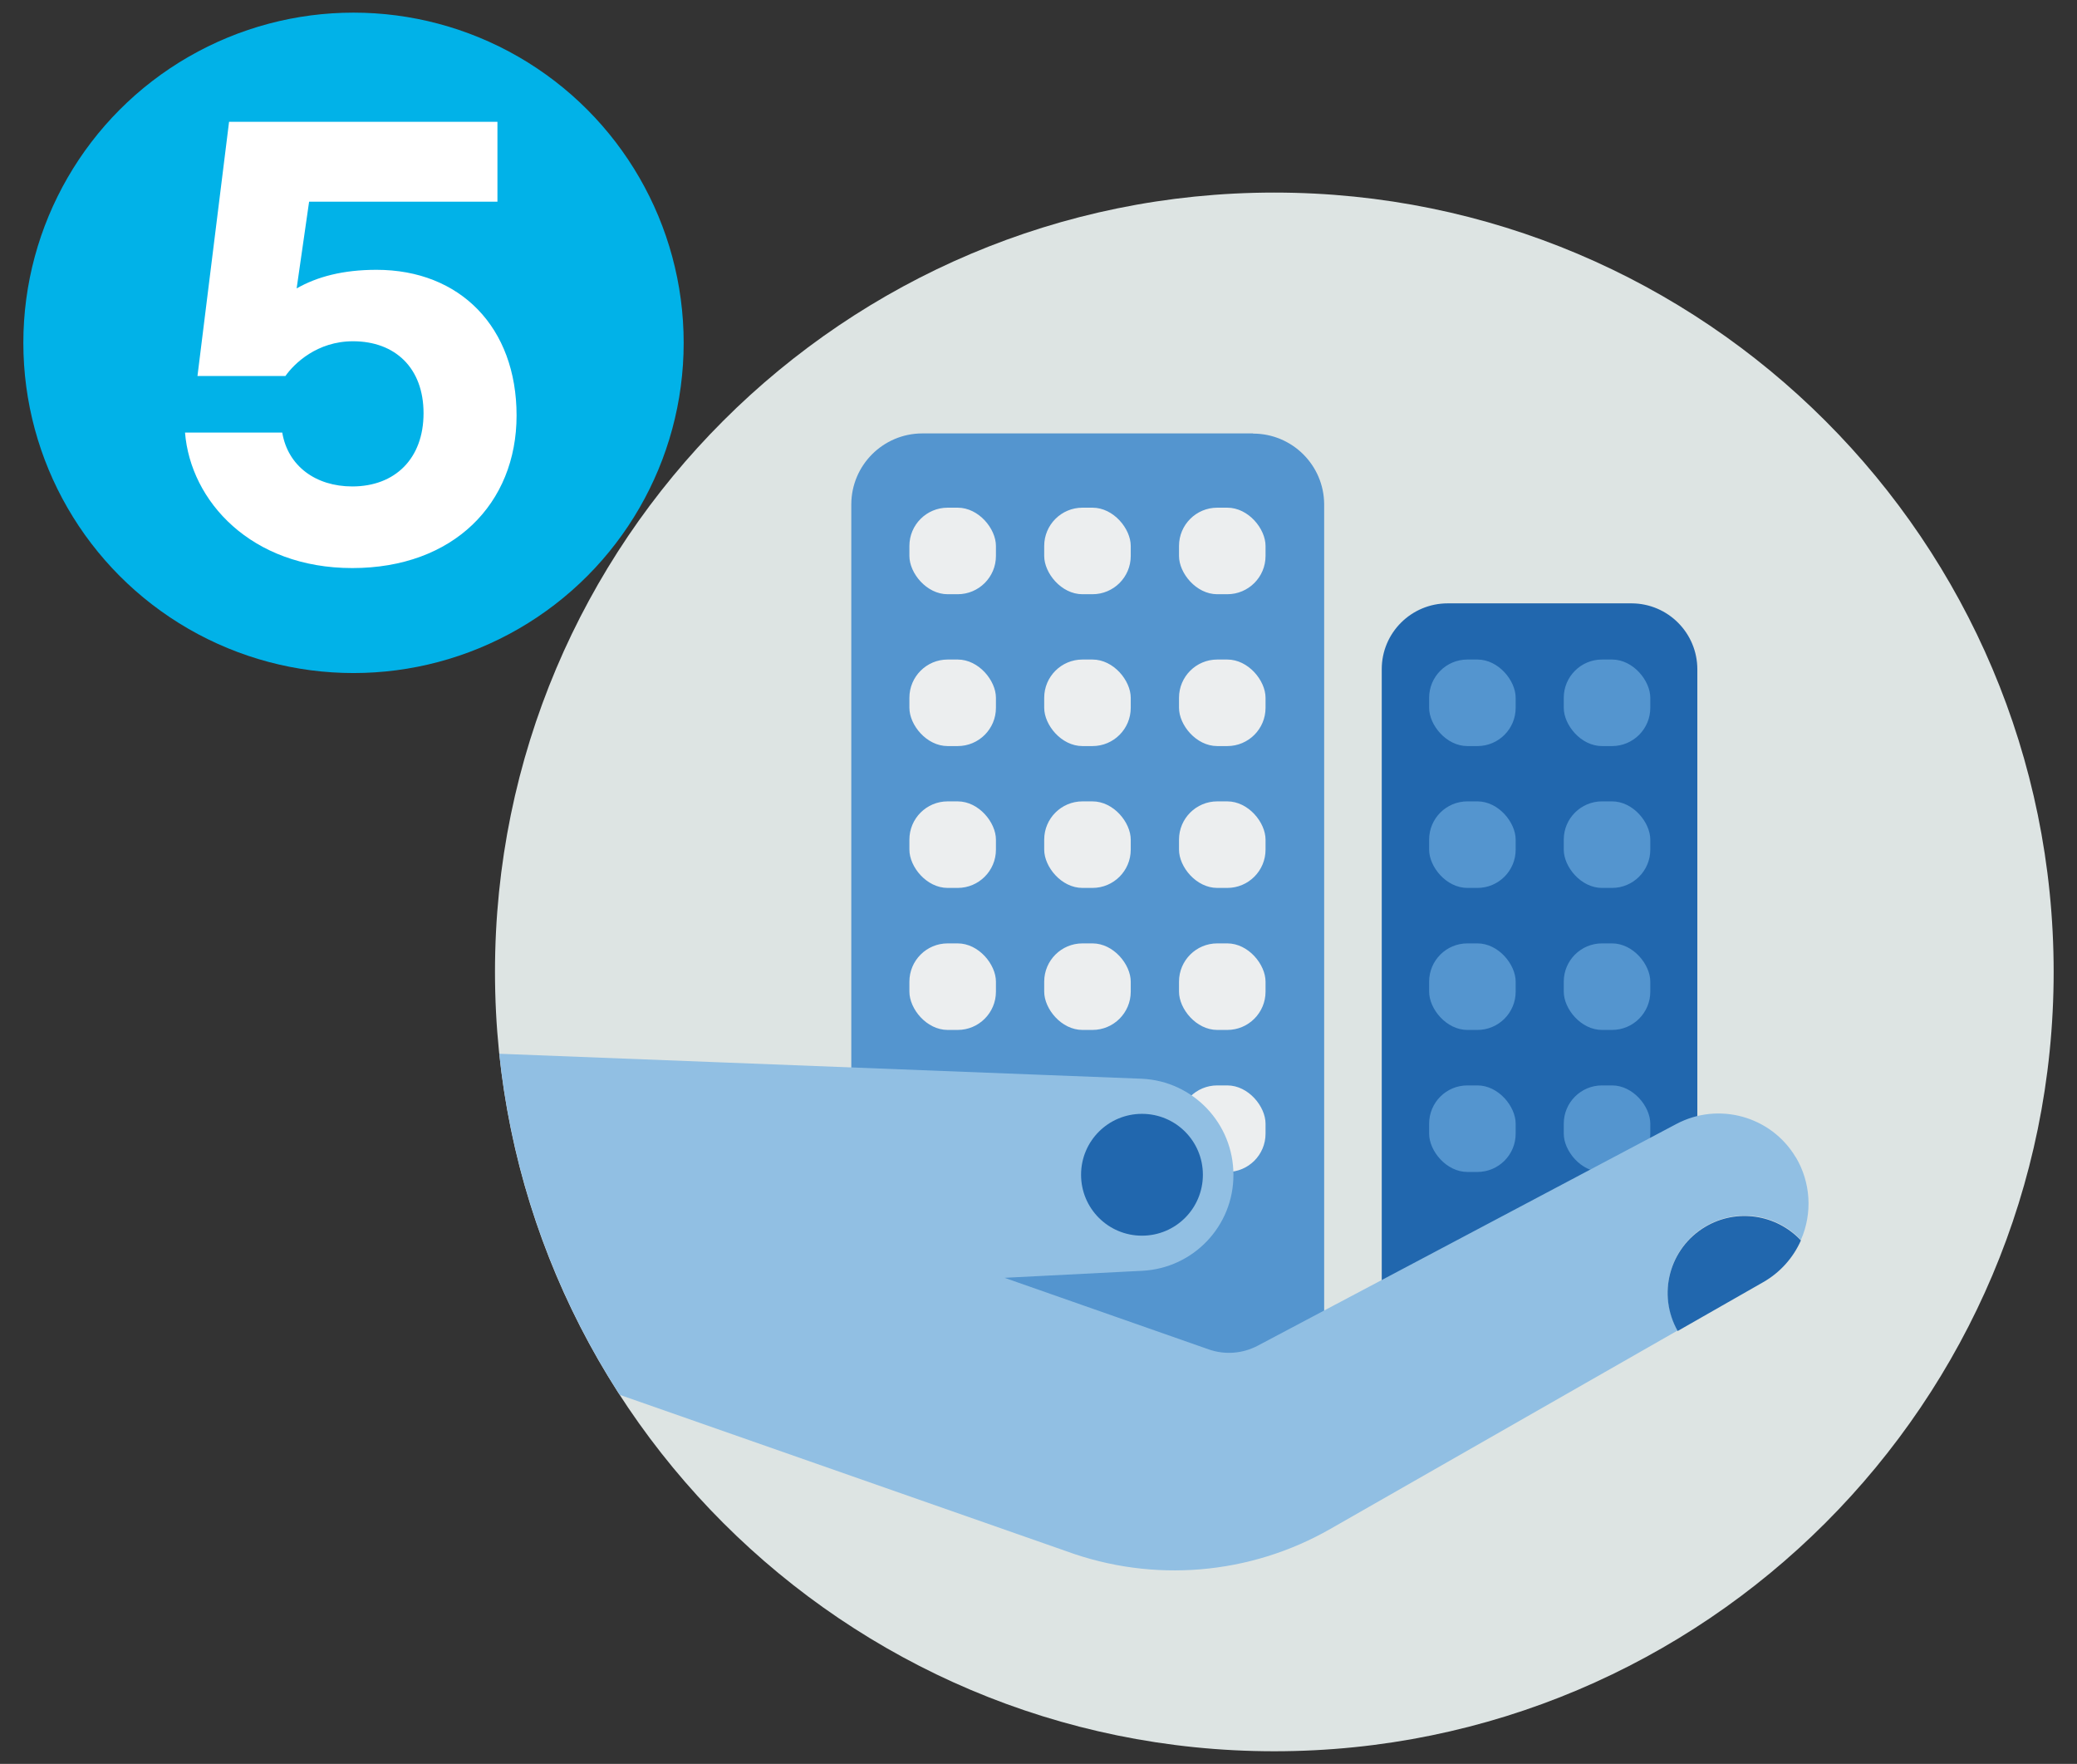
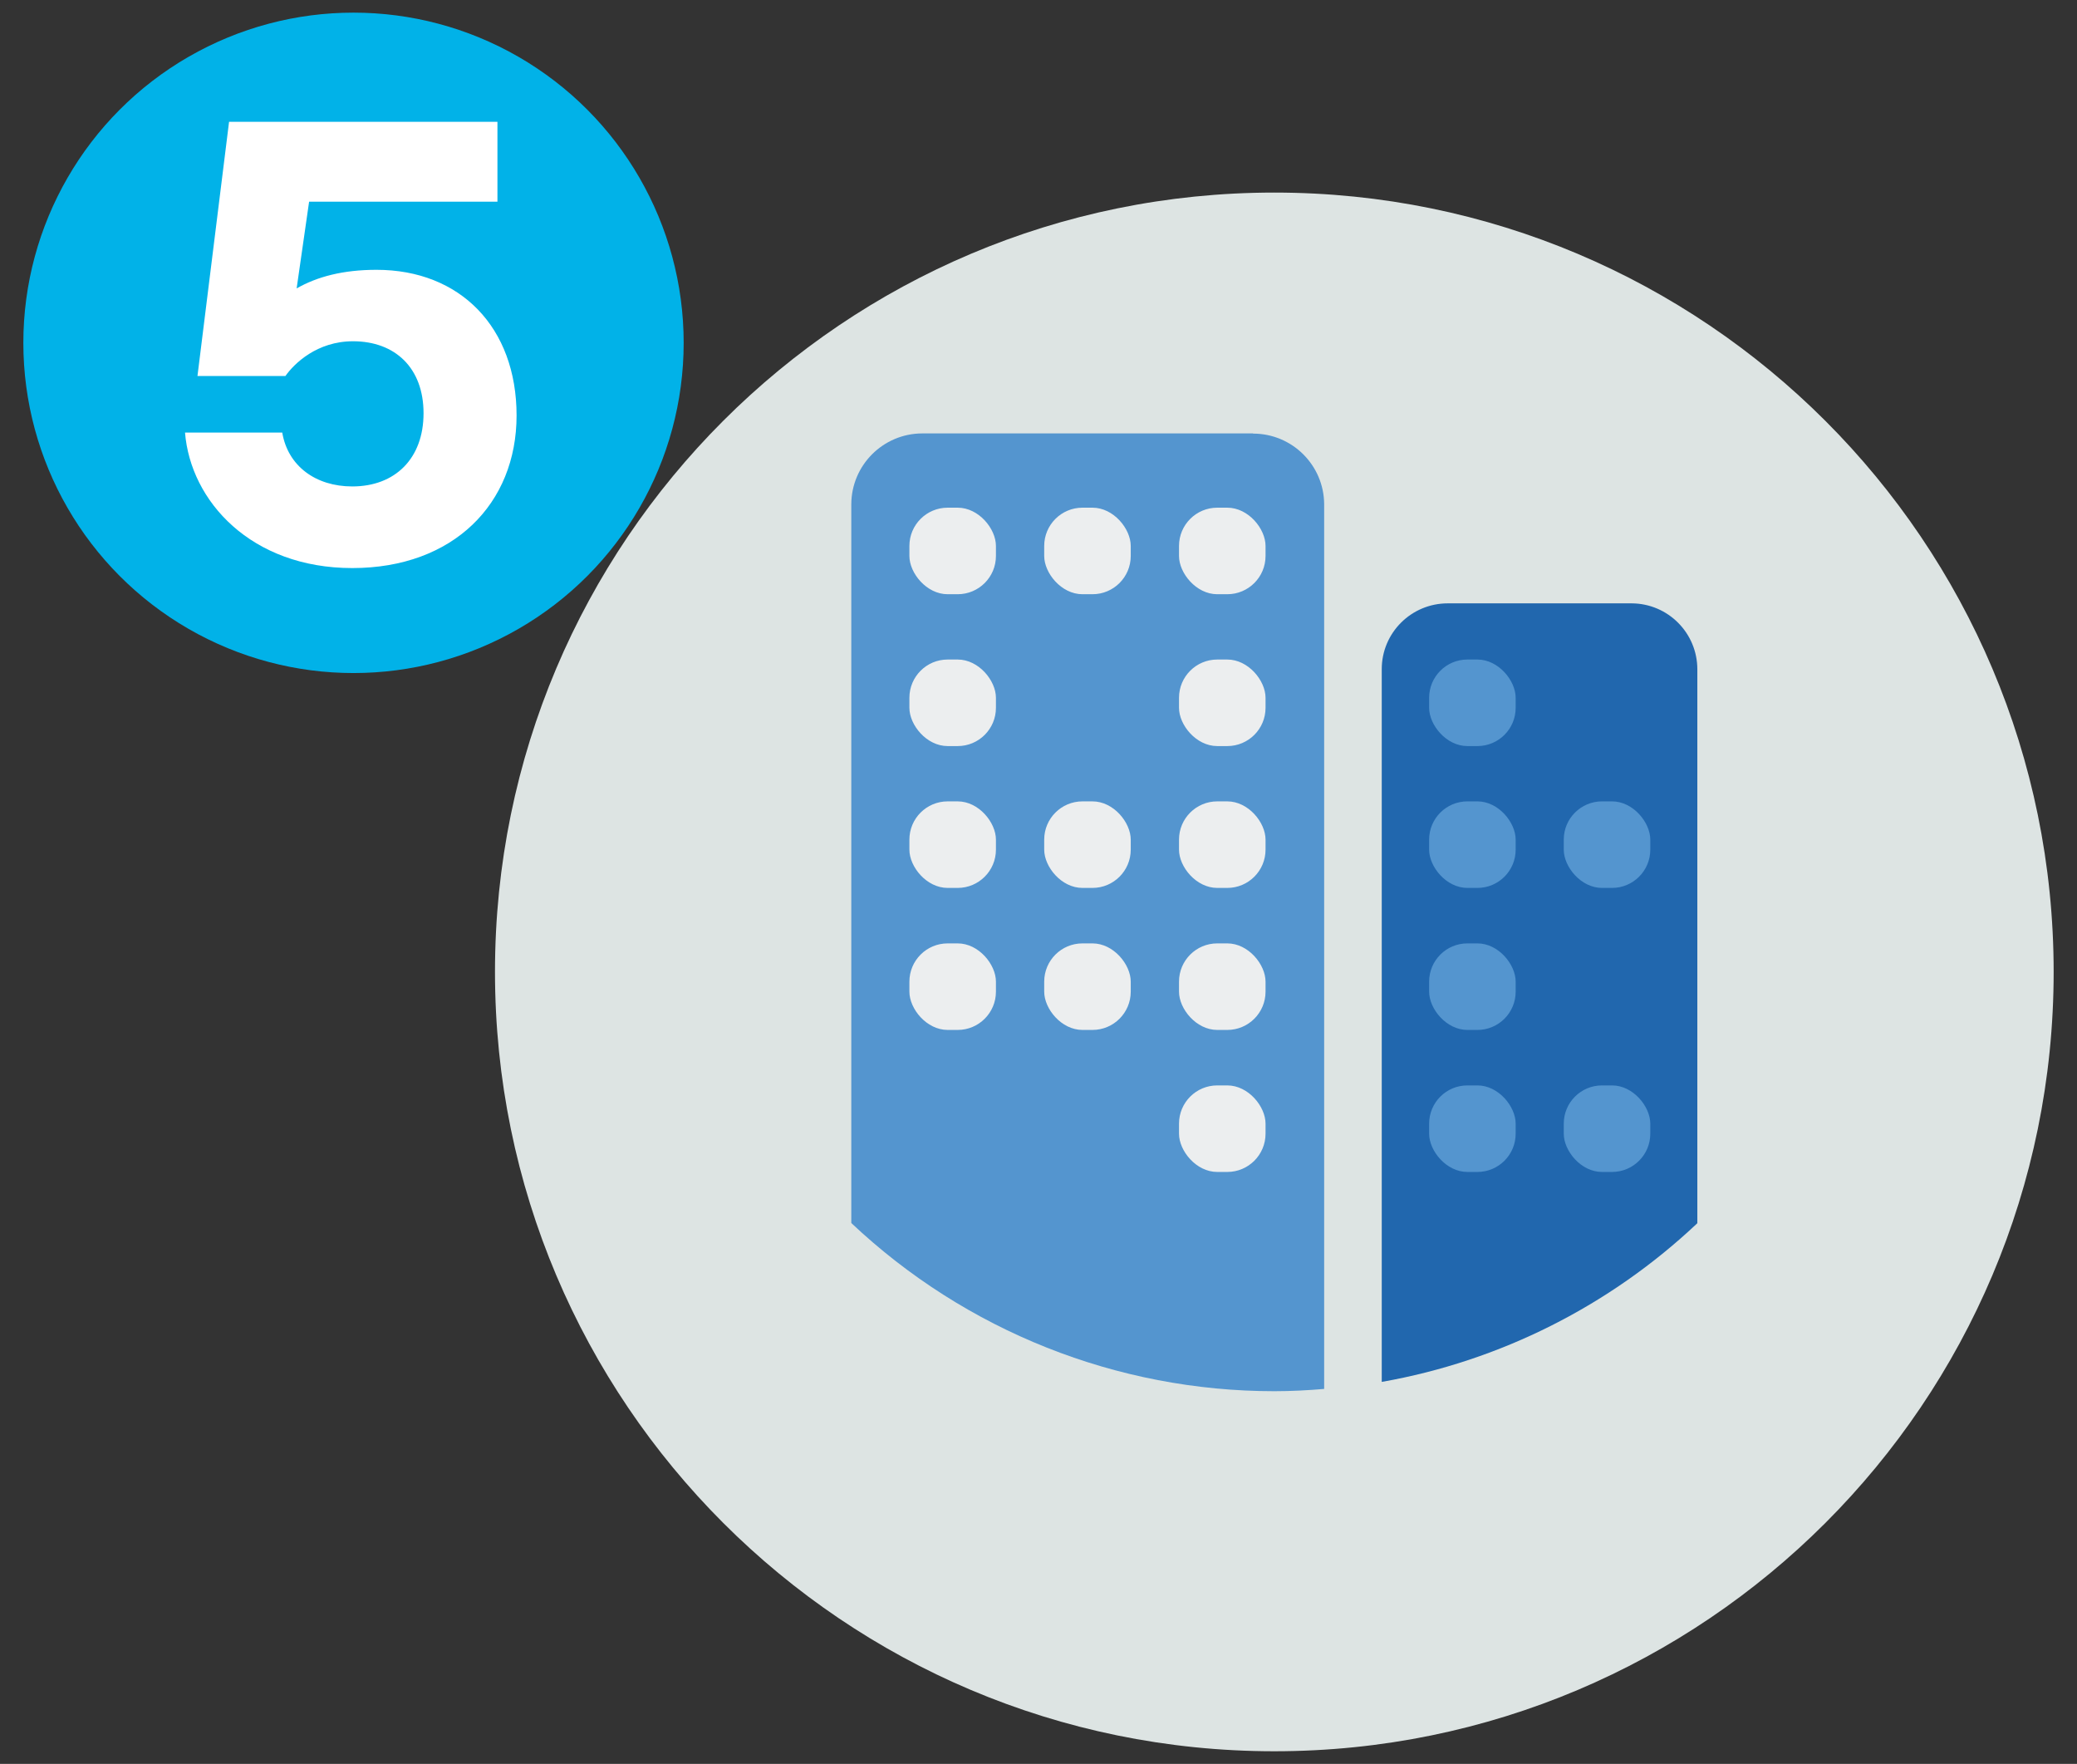
<svg xmlns="http://www.w3.org/2000/svg" id="Layer_1" version="1.1" viewBox="0 0 118.33 100.48">
  <rect x="0" y="0" width="118.33" height="100.48" fill="#333333" stroke="none" />
  <defs>
    <style>
      .st0 {
        fill: #91bfe3;
      }

      .st0, .st1, .st2, .st3 {
        fill-rule: evenodd;
      }

      .st1 {
        fill: #dde4e3;
      }

      .st4, .st3 {
        fill: #2167ae;
      }

      .st2, .st5 {
        fill: #5495cf;
      }

      .st6 {
        fill: #eceeef;
      }

      .st7 {
        fill: #fff;
      }

      .st8 {
        fill: #01b2e8;
      }

      .st9 {
        fill: none;
      }

      .st10 {
        clip-path: url(#clippath-2);
      }
    </style>
    <clipPath id="clippath">
      <rect class="st9" height="297.14" width="433.49" x="1042.49" y="1409.66" />
    </clipPath>
    <clipPath id="clippath-2">
-       <circle class="st9" cx="72.6" cy="55.36" r="44.4" />
-     </clipPath>
+       </clipPath>
  </defs>
  <g>
    <g id="Circle">
      <g id="Mask">
        <g id="path-1">
          <path class="st1" d="M117,55.36c0,24.52-19.88,44.4-44.4,44.4s-44.4-19.88-44.4-44.4S48.08,10.97,72.6,10.97s44.4,19.88,44.4,44.4" />
        </g>
      </g>
    </g>
    <g id="Design">
      <path class="st2" d="M71.39,24.69h-18.86c-2.22.01-4.02,1.81-4.03,4.03v40.95c6.52,6.15,15.14,9.58,24.1,9.58.96,0,1.9-.05,2.84-.13V28.73c-.01-2.23-1.82-4.03-4.05-4.03Z" />
      <path class="st3" d="M92.96,34.37h-10.48c-2.07,0-3.76,1.67-3.76,3.75,0,0,0,0,0,.01v40.59c6.75-1.19,13-4.34,17.98-9.04v-31.55c0-2.07-1.67-3.75-3.74-3.76Z" />
      <rect class="st5" height="4.93" rx="2.18" ry="2.18" width="4.93" x="81.42" y="37.57" />
-       <rect class="st5" height="4.93" rx="2.18" ry="2.18" width="4.93" x="89.09" y="37.57" />
      <rect class="st5" height="4.93" rx="2.18" ry="2.18" width="4.93" x="81.42" y="45.65" />
      <rect class="st5" height="4.93" rx="2.18" ry="2.18" width="4.93" x="89.09" y="45.65" />
      <rect class="st5" height="4.93" rx="2.18" ry="2.18" width="4.93" x="81.42" y="53.74" />
-       <rect class="st5" height="4.93" rx="2.18" ry="2.18" width="4.93" x="89.09" y="53.74" />
      <rect class="st5" height="4.93" rx="2.18" ry="2.18" width="4.93" x="81.42" y="61.83" />
      <rect class="st5" height="4.93" rx="2.18" ry="2.18" width="4.93" x="89.09" y="61.83" />
      <rect class="st6" height="4.93" rx="2.18" ry="2.18" width="4.93" x="51.81" y="28.92" />
      <rect class="st6" height="4.93" rx="2.18" ry="2.18" width="4.93" x="59.49" y="28.92" />
      <rect class="st6" height="4.93" rx="2.18" ry="2.18" width="4.93" x="67.17" y="28.92" />
      <rect class="st6" height="4.93" rx="2.18" ry="2.18" width="4.93" x="51.81" y="37.57" />
-       <rect class="st6" height="4.93" rx="2.18" ry="2.18" width="4.93" x="59.49" y="37.57" />
      <rect class="st6" height="4.93" rx="2.18" ry="2.18" width="4.93" x="67.17" y="37.57" />
      <rect class="st6" height="4.93" rx="2.18" ry="2.18" width="4.93" x="51.81" y="45.65" />
      <rect class="st6" height="4.93" rx="2.18" ry="2.18" width="4.93" x="59.49" y="45.65" />
      <rect class="st6" height="4.93" rx="2.18" ry="2.18" width="4.93" x="67.17" y="45.65" />
      <rect class="st6" height="4.93" rx="2.18" ry="2.18" width="4.93" x="51.81" y="53.74" />
      <rect class="st6" height="4.93" rx="2.18" ry="2.18" width="4.93" x="59.49" y="53.74" />
      <rect class="st6" height="4.93" rx="2.18" ry="2.18" width="4.93" x="67.17" y="53.74" />
      <rect class="st6" height="4.93" rx="2.18" ry="2.18" width="4.93" x="67.17" y="61.83" />
      <g class="st10">
        <g>
          <path class="st0" d="M102.31,65.93c-1.4-2.35-4.4-3.18-6.81-1.9l-23.85,12.63c-.86.45-1.86.53-2.78.21l-11.64-4.08,7.85-.4c2.91-.15,5.2-2.55,5.19-5.47h0c0-2.92-2.29-5.33-5.21-5.47l-37.04-1.44c.08,6.37,1.54,12.64,4.27,18.39l28.45,9.96c4.96,1.82,10.47,1.36,15.06-1.27l19.78-11.3c-1.19-2.11-.45-4.79,1.66-5.98,1.76-.99,3.97-.66,5.36.82.67-1.52.56-3.28-.29-4.71Z" />
          <path class="st4" d="M97.16,69.88c1.77-1.05,4.03-.72,5.44.78-.44,1-1.2,1.84-2.15,2.38l-4.87,2.78c-1.18-2.08-.48-4.72,1.58-5.94" />
          <path class="st4" d="M61.59,66.92c0-1.92,1.55-3.47,3.47-3.47s3.47,1.55,3.47,3.47-1.55,3.47-3.47,3.47-3.47-1.55-3.47-3.47h0" />
        </g>
      </g>
    </g>
  </g>
  <g>
    <circle class="st8" cx="20.14" cy="19.53" r="18.81" />
    <path class="st7" d="M10.54,24.64h5.54c.32,1.91,1.91,3.07,3.99,3.07,2.44,0,4.06-1.59,4.06-4.17s-1.62-4.1-4.02-4.1c-2.05,0-3.35,1.27-3.85,1.98h-5.01l1.8-14.48h15.29v4.55h-10.73l-.71,4.94c1.17-.67,2.65-1.06,4.55-1.06,4.77,0,7.98,3.28,7.98,8.3s-3.6,8.69-9.36,8.69-9.22-3.81-9.53-7.73Z" />
  </g>
</svg>